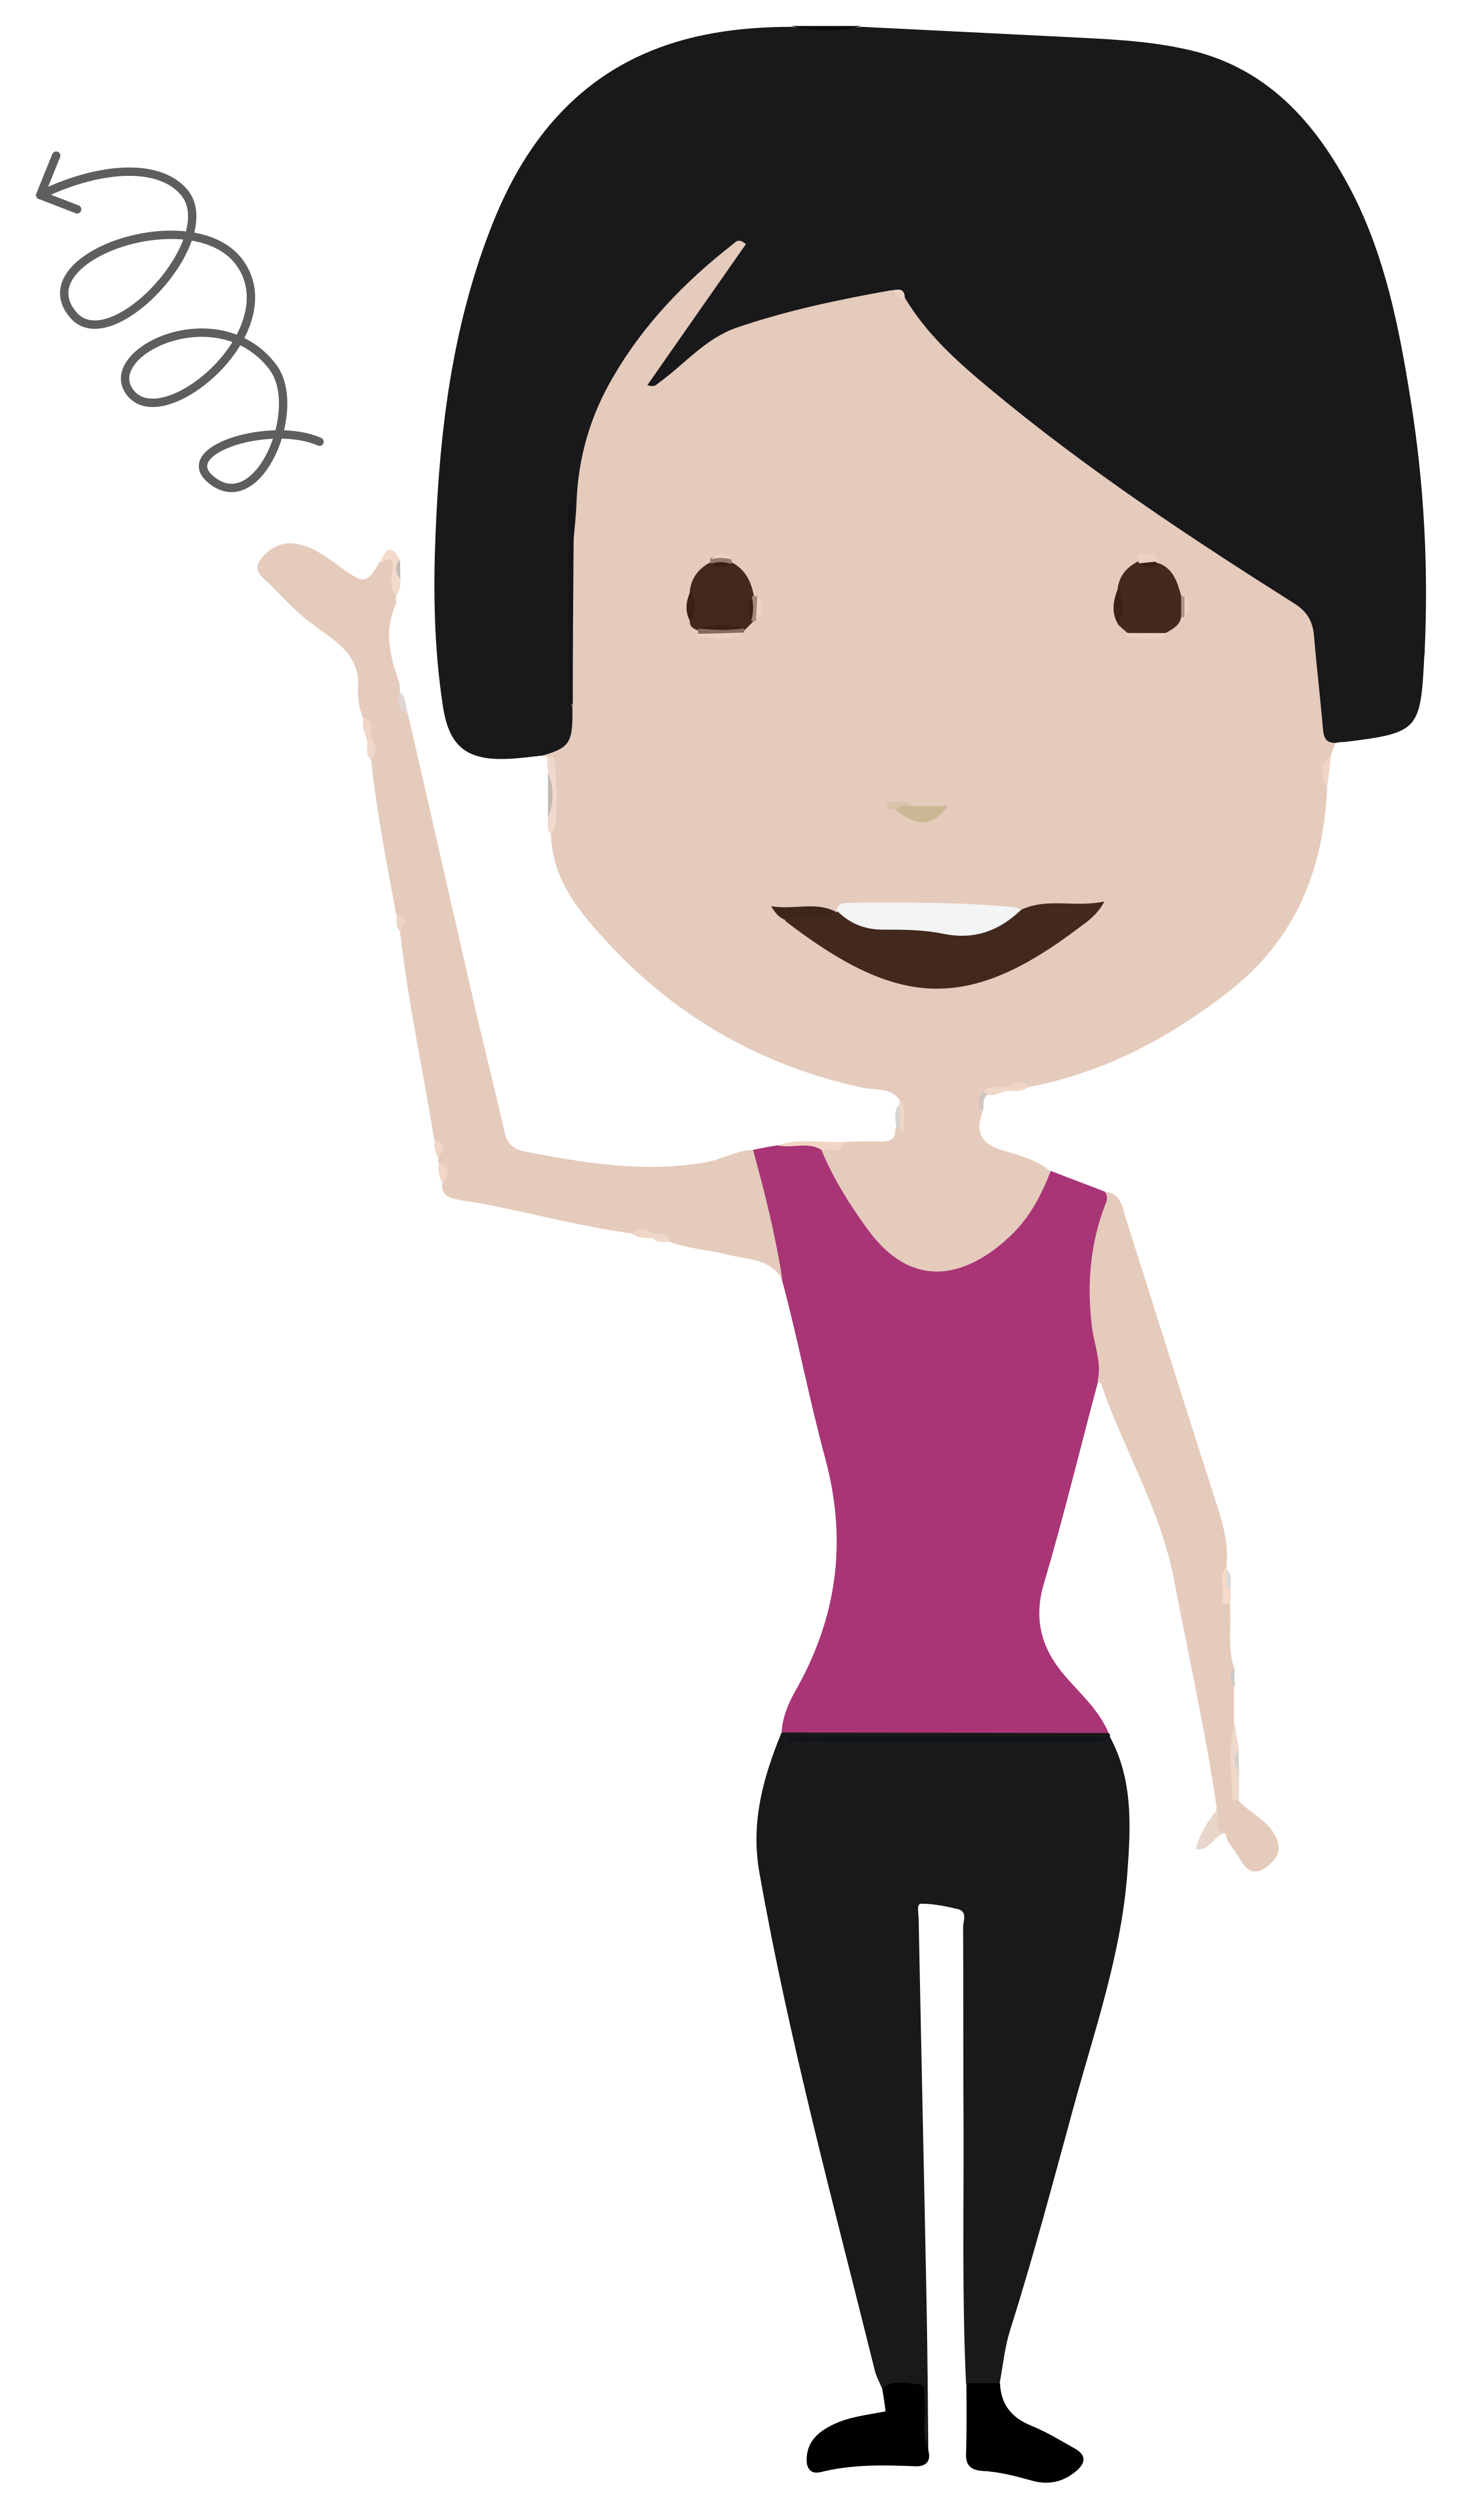
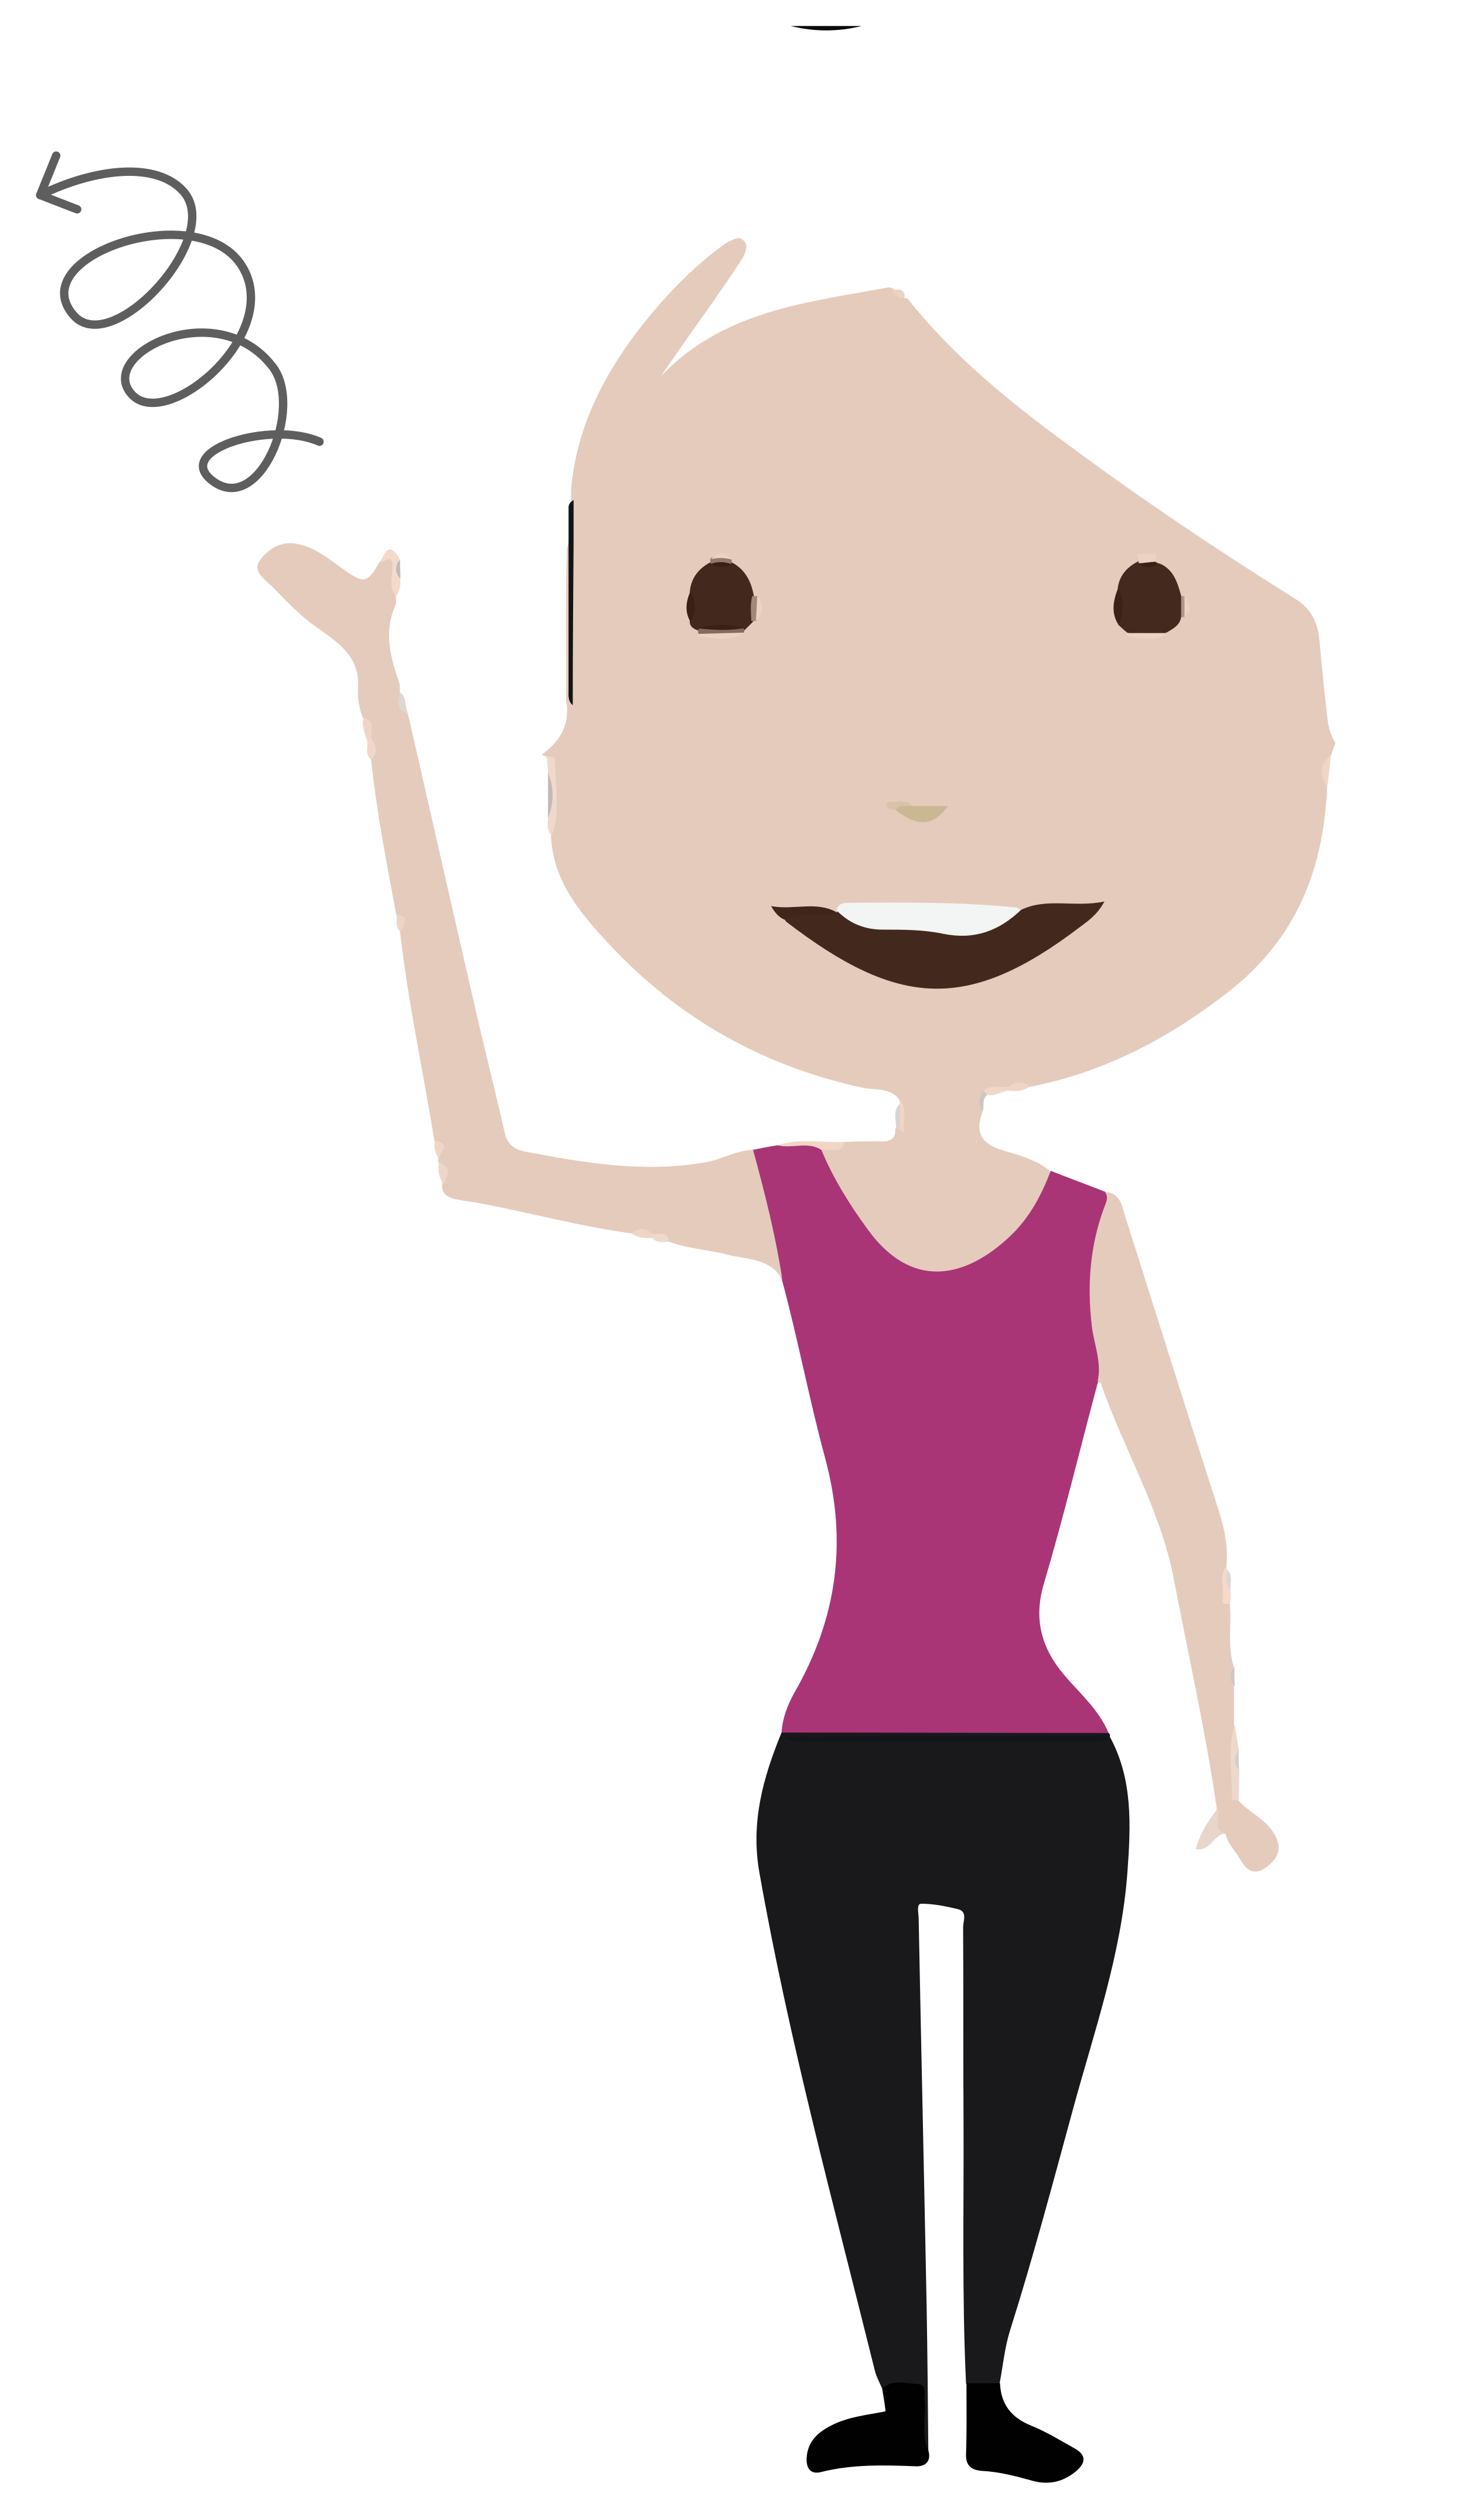
<svg xmlns="http://www.w3.org/2000/svg" version="1.1" id="Calque_1" x="0px" y="0px" viewBox="0 0 349.4 596" style="enable-background:new 0 0 349.4 596;" xml:space="preserve">
  <style type="text/css">
	.st0{fill:#E5CBBC;}
	.st1{fill:#19181B;}
	.st2{fill:#A93577;}
	.st3{fill:#010101;}
	.st4{fill:#E9D6CB;}
	.st5{fill:#EED8CB;}
	.st6{fill:#F0D9CC;}
	.st7{fill:#F1D5C5;}
	.st8{fill:#F3DACB;}
	.st9{fill:#0A090C;}
	.st10{fill:#F5D9C9;}
	.st11{fill:#F0D5C6;}
	.st12{fill:#C1B9B4;}
	.st13{fill:#EFD4C5;}
	.st14{fill:#F0D7C7;}
	.st15{fill:#F0D6C7;}
	.st16{fill:#F0D6C6;}
	.st17{fill:#EFD5C5;}
	.st18{fill:#EFD8CB;}
	.st19{fill:#EFD9CD;}
	.st20{fill:#DFD7D3;}
	.st21{fill:#D0C6C0;}
	.st22{fill:#D9D4D2;}
	.st23{fill:#C1BAB6;}
	.st24{fill:#DBD9D7;}
	.st25{fill:#CAC7C6;}
	.st26{fill:#D2CFCD;}
	.st27{fill:#43291D;}
	.st28{fill:#F3F4F4;}
	.st29{fill:#442A1E;}
	.st30{fill:#141317;}
	.st31{fill:#CAB895;}
	.st32{fill:#3F261A;}
	.st33{fill:#3B2116;}
	.st34{fill:#3A2014;}
	.st35{fill:#ECD2C3;}
	.st36{fill:#846B5E;}
	.st37{fill:#D9C2AA;}
	.st38{fill:#EDD3C4;}
	.st39{fill:#A1887A;}
	.st40{fill:#93796C;}
	.st41{fill:#ECD2C2;}
	.st42{fill:#B09688;}
	.st43{fill:#12161C;}
	.st44{fill:#3A2015;}
	.st45{fill:#3B2115;}
	.st46{fill:none;stroke:#5F5E5E;stroke-width:2;stroke-linecap:round;stroke-miterlimit:10;}
	.st47{fill:none;stroke:#5F5E5E;stroke-width:2;stroke-linecap:round;stroke-linejoin:round;stroke-miterlimit:10;}
</style>
  <path class="st0" d="M318.5,177.1c-0.4,1-0.7,2-1.1,3c-1.6,2.5-1.6,5.2-0.9,8c-0.9,19.2-7.4,35.6-23.1,48  c-14.4,11.3-29.9,19.5-47.9,23c-1.8-0.3-3.5,0.1-5.2,0.5c-1.7,0.2-3.5,0.5-5.2,0.9c-1.8,1.3-1.1,3-0.8,4.6c-1.9,5.1,0,7.7,5.1,9.2  c3.8,1.1,7.9,2.2,11.1,4.9c0.7,1.3,0.3,2.6-0.2,3.8c-4.4,9.6-10.9,16.9-21.3,20.3c-7.3,2.4-13.5,0.5-18.7-4.7  c-6.3-6.3-10.8-13.8-14.7-21.7c-0.4-0.9-0.7-1.9-0.3-2.9c1.7-1.8,4.5-0.1,6.2-1.8c2.9-0.1,5.8-0.2,8.7-0.1c2.1,0,3.5-0.6,3.3-3  c0.2-0.3,0.5-0.4,0.8-0.4c0.2-2.2,0.4-4.4,0.2-6.6c-2.2-2.9-5.8-2.2-8.7-2.8c-23.7-5.1-44-16.5-60.4-34.1  c-6.8-7.3-13.6-15.1-14-26.1c0.1-4.8,0.1-9.5,0-14.3c0-1.6,0.4-3.3-1.2-4.5c-0.3-0.1-0.6-0.2-1-0.4c4.4-3.2,6.9-7.3,5.8-13  c0.1-12.1-0.2-24.2,0.2-36.2c1.8-5.5,0.5-11.2,1.3-16.8c1.9-14,8.3-25.8,16.9-36.7c5.2-6.5,10.9-12.5,17.5-17.6  c1.1-0.8,2.1-1.7,3.3-2.2c1.1-0.5,2.2-1.1,3.2,0c1,1,0.5,2.2,0.1,3.3c-0.2,0.5-0.4,0.9-0.7,1.3c-6,9.2-12.6,18-19.2,27.7  c15.1-15.8,35-17.6,54.3-21.2c2,0,2.4,2.7,4.5,2.6c10.9,13.8,24.5,24.8,38.6,35.1c17.4,12.9,35.3,24.9,53.7,36.4  c4.1,2.5,5.6,5.8,6,10.2c0.6,6.5,1.2,12.9,2,19.3C317,173.9,317.5,175.5,318.5,177.1z" />
-   <path class="st1" d="M318.5,177.1c-2.4,0-2.8-1.4-3-3.5c-0.6-7.3-1.5-14.6-2.1-21.9c-0.3-3.6-1.6-5.9-4.8-7.9  c-25-15.8-49.8-32.2-72.6-51.2c-7.7-6.4-15.1-13-20.3-21.8c-0.9-0.9-2-1.2-3.2-1.6c-12.4,2.2-24.8,4.8-36.8,8.9  c-7.5,2.6-12.4,8.7-18.5,13.1c-0.7,0.5-1.1,1.2-2.8,0.6c7.9-11.3,15.7-22.5,23.5-33.6c-1.7-1.5-2.4-0.6-3.1,0  c-11.4,8.9-21.3,19.1-28.6,31.7c-5.4,9.2-8.3,19.1-8.7,29.8c-0.1,3.3-0.5,6.6-0.8,9.9c-1.4-2.1-0.3-4.4-0.7-6.3c0,14,0,28.3,0,42.6  c0,0.8,0,1.7,0.5,2.4c0.2,8.7-0.5,9.9-7.1,11.8c-2.8,0.3-5.6,0.7-8.4,0.8c-9.9,0.4-14-3.1-15.4-12.8c-2.1-13.7-2.3-27.5-1.7-41.4  c1-24.4,4-48.4,12.8-71.4c3.5-9.2,8-17.9,14.4-25.5c15.1-17.9,35.2-23.4,57.6-23.4c5.6,0.6,11.3,0.6,16.9,0  c16.1,0.8,32.2,1.6,48.3,2.4c9.5,0.5,19,0.8,28.3,2.8c19.7,4,31.6,17.5,40.3,34.3c7.9,15.4,11.2,32.3,13.9,49.2  c3.2,19.8,4.3,39.7,3.4,59.7c0,0.5,0,1-0.1,1.5c-0.9,17.9-1.3,18.4-19.2,20.6C319.8,176.8,319.2,177,318.5,177.1z" />
  <path class="st1" d="M210.4,569.4c-0.6-1.4-1.3-2.7-1.7-4.1c-9.8-39.5-20.5-78.8-27.6-119c-2.1-11.9,0.9-22.6,5.3-33.3  c1.5-1.2,3.3-1.5,5.2-1.5c22.4-0.1,44.8-0.1,67.1,0c2,0,4,0.4,5.7,1.6c0.3,0.2,0.4,0.5,0.3,0.9c-1,1-2.2,0.6-3.3,0.6  c-23.3,0-46.5,0-69.8,0c-0.8,0-1.6,0-1.6,0c22.6,0,46,0,69.4,0c1.7,0,3.7,0.7,5.3-0.6c5.5,10.1,5,21.1,4.2,32.1  c-1.4,19.6-7.9,38-13,56.7c-4.8,17.6-9.5,35.3-15,52.7c-1.3,4.1-1.7,8.5-2.5,12.7c-2.7,2-5.3,1.8-8,0c-1-20.9-0.5-41.9-0.6-62.9  c-0.1-15.3,0-30.6-0.1-45.9c0-1.5,1.1-3.7-1.2-4.3c-2.9-0.7-5.9-1.3-8.8-1.3c-1.2,0-0.6,2.3-0.6,3.6c0.6,30.8,1.3,61.6,1.9,92.3  c0.2,11.5,0.3,22.9,0.4,34.4c-2.3-0.4-2-2.3-2.2-3.9c-0.3-1.8-0.2-3.7-0.1-5.5c0.3-3.9-1.4-5.6-5.3-5.1  C212.7,569.7,211.5,569.5,210.4,569.4z" />
  <path class="st2" d="M264.4,413.1c-26,0-52-0.1-78-0.1c0.2-3.4,1.4-6.5,3-9.4c10.2-17.7,12.8-36,7.4-56c-3.8-14-6.5-28.4-10.3-42.5  c-4.3-8.8-4.3-18.7-7.7-27.7c-0.4-1.1-0.2-2.3,0.7-3.3c2-0.4,4-0.8,6-1.1c3.5,0,7.2-1.8,10.4,1.1c2.8,6.8,6.7,13,11,18.9  c11.6,16,25.2,10.4,34.7,1c4.2-4.2,6.9-9.4,9-14.9c4.3,1.7,8.7,3.3,13,5c2.2,1.3,1.3,3.2,0.7,4.9c-3.7,11-3.8,22.1-1.5,33.4  c0.5,2.3,1.7,4.9-0.9,6.9c-4.3,16-8.2,32.2-12.9,48.1c-2.6,8.6-0.6,15.6,5,22.1C257.6,403.7,262.1,407.6,264.4,413.1z" />
  <path class="st0" d="M179.6,274.1c2.8,10.2,5.4,20.5,7,31c-2.8-5.2-8.3-4.8-13-6c-4.6-1.2-9.5-1.4-14-3.1c-1.1-1.2-2.8-0.7-4.1-1.5  c-1.6-0.4-3.3-0.8-5-0.5c-12.4-1.7-24.4-5-36.7-7.3c-1.6-0.3-3.2-0.4-4.9-0.8c-2.1-0.4-3.8-1.3-3.4-3.9c0.3-1.8,0.2-3.5-1-5  c0-0.3,0-0.7,0-1c0.3-1.5,0.1-2.9-0.9-4.1c-2.7-16.6-6.3-33.1-8.2-49.9c-0.1-1.4,0.5-2.9-0.9-4c-2.3-12.3-4.7-24.6-6-37  c-0.1-1.7,0.2-3.5-0.5-5.1c-0.7-1.5-0.2-3.5-1.5-4.9c-0.9-2.4-1.3-4.8-1.1-7.3c0.4-7.5-5.2-10.8-10.2-14.4c-3.8-2.7-7-6.1-10.2-9.4  c-1.8-1.8-5-3.7-2.9-6.5c2-2.6,5.1-4.6,9-3.7c4.4,0.9,7.6,3.8,11.1,6.2c4.7,3.3,5.4,3.1,8.3-1.9c1.2-0.3,1.2-2.7,2.9-1.8  c1.2,0.6,0.9,1.9,1,3.1c0.2,2.3-0.2,4.5,0,6.8c0,0.7,0.2,1.4,0,2c-3,6.4-1.3,12.5,0.8,18.6c0.3,0.8,0.1,1.6,0.2,2.5  c0.5,1.7-0.1,3.9,1.9,5c5.2,22.6,10.3,45.2,15.5,67.8c2.4,10.6,5.1,21.1,7.5,31.7c0.6,3,2.3,4.3,4.9,4.8c14.1,2.7,28.3,5.1,42.8,2.6  C172,276.5,175.5,274.2,179.6,274.1z" />
  <path class="st0" d="M261.8,329.2c1-4.5-0.9-8.8-1.4-13.1c-1.2-10-0.4-19.8,3.3-29.2c0.4-1,0.5-1.9-0.2-2.8c3.8,0.2,4.1,3.5,4.9,6  c7.1,22.3,14.1,44.7,21.3,67c1.7,5.2,3.4,10.4,2.8,16c0.1,3-0.8,6.2,0.8,9.1c0.5,5-0.6,10.1,0.9,15c-0.4,1.6-0.6,3.3,0.1,4.9  c0,3,0,6,0,9c0.2,6-0.7,12.1,1,18c2.7,3.1,6.7,4.5,8.8,8.4c1.9,3.6,0.4,5.7-2.1,7.6c-2.8,2.1-4.8,0.8-6.3-2c-1.1-2-3-3.6-3.4-6  c-5.3-0.4-2.8-3.5-2.1-6c-2.7-18.5-6.8-36.7-10.3-55c-3.2-16.3-11.8-30.5-17.2-45.9C262.8,329.8,262.2,329.5,261.8,329.2z" />
  <path class="st3" d="M210.4,569.4c2.6-2.4,5.7-1.2,8.5-1.1c2.1,0.1,1.5,2.2,1.6,3.6c0.5,4.1-0.9,8.2,0.9,12.2c0.8,2.7-0.8,3.9-3,3.8  c-7.6-0.3-15.2-0.5-22.7,1.4c-2.6,0.6-3.5-1.2-3.3-3.6c0.3-3.8,2.7-5.9,5.8-7.5c4-2.1,8.5-2.5,13-3.4  C211,572.9,210.7,571.2,210.4,569.4z" />
  <path class="st3" d="M230.5,568.1c2.7,0,5.3,0,8,0c0.2,5,2.7,8.2,7.4,10.1c3.7,1.5,7.1,3.6,10.5,5.5c2.8,1.6,2.5,3.5,0.2,5.4  c-3,2.5-6.4,3.3-10.2,2.3c-4-1.1-8-2.2-12.2-2.4c-2.5-0.2-3.9-1.2-3.8-4C230.6,579.3,230.5,573.7,230.5,568.1z" />
  <path class="st4" d="M290.5,431.1c0.5,2.1-1.7,5.1,2.1,6c-3.1-0.2-3.7,4.3-7.4,3.7C286.2,437,288.1,434,290.5,431.1z" />
  <path class="st5" d="M295.5,429.1c-0.6,0-1.7-0.1-1.7-0.1c0.2-6-1.2-12,0.7-17.9c0.3,2,0.6,4.1,1,6.1c-0.6,1.6-0.6,3.2,0.1,4.9  C295.5,424.4,295.5,426.8,295.5,429.1z" />
  <path class="st6" d="M130.4,180.3c0.9,0,2,0.1,2,1c-0.1,5.9,1.4,11.9-0.8,17.8c-1.3-1.1-0.9-2.7-0.9-4.1c0.7-3.6,0.7-7.2,0-10.8  C130.6,182.9,130.5,181.6,130.4,180.3z" />
  <path class="st7" d="M195.9,274.1c-3.3-2.1-7-0.2-10.4-1.1c5.3-1.8,10.7-0.5,16-0.8C200.6,275.5,197.8,273.6,195.9,274.1z" />
  <path class="st8" d="M94.5,142.1c-1.8-2-1-4.4-0.9-6.6c0.3-3.8-1.7-1.6-3-1.4c1.2-2.5,2.3-5.1,4.7-0.9c-0.5,1.6-0.7,3.2,0.1,4.7  C95.7,139.5,95.3,140.8,94.5,142.1z" />
  <path class="st9" d="M205.5,6.2c-5.6,1.4-11.3,1.4-16.9,0C194.3,6.2,199.9,6.2,205.5,6.2z" />
  <path class="st10" d="M293.4,382.2c-1.1,0.3-2.1,0.4-1.8-1.1c0.4-2.6-1-5.5,1-7.9c0,0.3,0,0.6,0,1c1.1,1.5-0.2,3.5,0.9,5  C293.5,380.1,293.5,381.1,293.4,382.2z" />
  <path class="st11" d="M316.5,188.1c-1.1-2.8-2.5-5.7,0.9-8C317.2,182.7,316.8,185.4,316.5,188.1z" />
  <path class="st12" d="M130.7,184.2c1.5,3.6,1.4,7.2,0,10.8C130.7,191.4,130.7,187.8,130.7,184.2z" />
  <path class="st11" d="M86.7,171.1c3.1,0.7,1.5,3.3,1.9,5c0.4,1.1-0.1,1.2-0.9,1C87.2,175.1,86.1,173.2,86.7,171.1z" />
  <path class="st13" d="M94.6,218.1c2.4,0.2,2.6,1,0.9,4C94.2,221,94.7,219.5,94.6,218.1z" />
  <path class="st11" d="M240.6,259.1c1.6-1.5,3.3-1.4,5-0.1c-1.5,1.1-3.2,1.2-5,1c-0.4-0.2-0.5-0.4-0.4-0.6  C240.3,259.2,240.5,259.1,240.6,259.1z" />
  <path class="st14" d="M240.6,259.1c0,0.3,0,0.6,0,0.9c-1.7,0.1-3.2,1.4-5.1,1c-0.4-0.2-0.8-0.5-0.9-0.9  C236.3,258.3,238.6,259.4,240.6,259.1z" />
  <path class="st15" d="M214.7,262.1c1.8,2.4,0.6,5.1,0.9,7.6c0,0.1-0.2,0.2-0.3,0.3c-0.2-0.3-0.5-0.6-0.7-0.9c-0.8-2-0.8-4,0-6  C214.6,262.8,214.6,262.4,214.7,262.1z" />
  <path class="st16" d="M104.7,277.1c3,1.2,2.3,3,1,5C104.6,280.6,104.4,278.9,104.7,277.1z" />
  <path class="st17" d="M150.6,294c1.7-1.4,3.3-1.4,5,0.1c0.3,0.2,0.3,0.4,0.3,0.7c-0.1,0.2-0.2,0.3-0.3,0.3  C153.8,295.2,152.1,295.1,150.6,294z" />
  <path class="st18" d="M87.6,177.1c0.3-0.3,0.6-0.7,0.9-1c1.5,1.7,1.5,3.3,0,5C87.1,180,87.7,178.5,87.6,177.1z" />
  <path class="st15" d="M103.7,272c3.9,0.5,1.5,2.5,0.9,4.1C103.8,274.9,103.4,273.5,103.7,272z" />
  <path class="st19" d="M155.6,295.1c0-0.3,0-0.7,0-1c1.6,0.2,3.6-0.7,4,1.9C158.2,296,156.7,296.5,155.6,295.1z" />
  <path class="st20" d="M97.4,170.1c-3-0.8-2.6-2.9-1.9-5C97.2,166.4,96.4,168.6,97.4,170.1z" />
  <path class="st21" d="M234.6,260.1c0.3,0.3,0.6,0.6,0.9,0.9c-1.4,1-0.7,2.7-1.1,4C233.2,263.3,233.1,261.7,234.6,260.1z" />
  <path class="st22" d="M214.6,263.1c0,2,0,4,0,6c-0.3,0-0.6,0-0.9,0C213.8,267.1,212.8,264.9,214.6,263.1z" />
  <path class="st23" d="M95.5,138c-1.4-1.6-1.3-3.1-0.1-4.7C95.4,134.8,95.5,136.4,95.5,138z" />
  <path class="st24" d="M293.5,379.1c-1.6-1.4-0.7-3.3-0.9-5C294.1,375.5,293.4,377.4,293.5,379.1z" />
  <path class="st25" d="M294.5,402.1c-1.4-1.6-1.3-3.2-0.1-4.9C294.4,398.8,294.4,400.5,294.5,402.1z" />
  <path class="st26" d="M295.5,422c-1.4-1.6-1.3-3.2-0.1-4.9C295.4,418.8,295.5,420.4,295.5,422z" />
  <path class="st27" d="M243.5,216.9c6.2-3,12.7-0.5,19.9-2c-1.8,3.3-4,4.7-6,6.2c-26.6,20.2-43.2,19.1-69.9-1.4  c-0.1-0.1-0.2-0.3-0.3-0.4c1.5-3.2,4.5-1.9,7-2.2c1.8-0.2,3.6,0.1,5.4,0.4l0.2-0.3l-0.2-0.3c9.3,4.5,19.4,3.2,29.2,4.6  c3.3,0.5,6.2-0.2,9-2.1C239.4,218.1,241.2,216.9,243.5,216.9z" />
  <path class="st28" d="M243.5,216.9c-5.2,5-11.1,7.2-18.5,5.7c-4.7-1-9.6-1-14.4-1c-4.5,0-8-1.5-11.1-4.6c0.4-1.7,1.7-1.8,3.1-1.8  c13.2-0.1,26.4-0.2,39.6,1.1C242.7,216.3,243.1,216.7,243.5,216.9z" />
  <path class="st29" d="M276.5,134.3c3.4,1.4,4.3,4.5,5.2,7.7c1.1,1.7,1,3.4,0,5.1c-0.3,2-2,2.8-3.5,3.7c-3.1,1.1-6.2,1.1-9.4,0  c-0.7-0.6-1.4-1.2-2.1-1.9c-0.4-3-0.1-5.9-0.1-8.9c0.5-3,2.3-4.9,4.9-6.2c0.2,0,0.4,0,0.6,0C273.7,133.6,275,134.8,276.5,134.3z" />
  <path class="st27" d="M174.6,134.1c3.2,1.7,4.6,4.6,5.2,8c0,0.2,0,0.4,0,0.7c-0.1,1.6-0.1,3.1-0.1,4.7c0,0.2-0.1,0.4-0.1,0.7  c-0.7,0.7-1.4,1.4-2,2c-0.2,0-0.5,0.1-0.7,0.1c-3.2,0.2-6.4,0.1-9.7,0.1c-0.2,0-0.5,0-0.7-0.1c-1.1-0.4-2-0.9-2-2.2  c0.2-2.3,0.1-4.7,0-7c0.3-3.3,2.1-5.6,5-7.1c0.2,0,0.4,0,0.6,0c1.3,0,2.5,0,3.8,0.1C174.2,134,174.4,134,174.6,134.1z" />
  <path class="st30" d="M136.6,168.1c-1.2-1-1-2.4-1-3.7c0-14.5,0-29,0-43.4c0-0.6,0.2-1.2,1.2-1.8c0,3.4,0,6.9,0,10.3  C136.7,142.3,136.6,155.2,136.6,168.1z" />
  <path class="st31" d="M217.6,192.1c2.7,0,5.4,0,8.5,0c-4.2,5.9-8.3,4.2-12.5,1C214.3,190.4,216.1,191.7,217.6,192.1z" />
  <path class="st32" d="M199.6,217.5c-3.9,1.7-8.5-0.7-12.3,1.8c-1.3-0.5-2.2-1.3-3.4-3.3C189.5,217,194.7,214.7,199.6,217.5z" />
  <path class="st33" d="M266.7,140.1c1.5,2.9,1.3,5.9,0.1,8.9C264.9,146.1,265.5,143.1,266.7,140.1z" />
  <path class="st34" d="M164.6,141.1c1.5,2.3,1.6,4.7,0,7C163.3,145.8,163.6,143.4,164.6,141.1z" />
  <path class="st35" d="M177.4,150.8c-3.4,2.6-7.2,0.9-10.8,1.1c-0.1,0-0.2-0.2-0.2-0.4s0.1-0.3,0.2-0.4  C170.2,149.5,173.8,149.8,177.4,150.8z" />
  <path class="st35" d="M268.9,150.9c3.1,0,6.2,0,9.4,0c-3,2.4-6.4,1-9.6,0.8c0,0-0.1-0.3,0-0.4C268.7,151.1,268.8,151,268.9,150.9z" />
  <path class="st36" d="M177.4,150.8c-3.6,0.1-7.2,0.2-10.8,0.3c-0.1-0.2-0.1-0.5-0.1-0.7c-0.1-0.2,0-0.3,0.1-0.5  c3.6-0.4,7.2-0.2,10.8-0.1l0.1,0.4C177.5,150.3,177.5,150.6,177.4,150.8z" />
  <path class="st35" d="M271.6,133.9c-1.1-2.5,0.9-1.8,1.9-1.8s3.1-0.9,2,1.7c-1.2,1.3-2.6,0.7-4,0.4L271.6,133.9z" />
  <path class="st37" d="M217.6,192.1c-1.4,0.2-3-0.5-4,1c-0.8-0.1-1.8-0.1-2.1-0.9c-0.4-1.3,0.9-1.1,1.5-1  C214.6,191.2,216.3,190.6,217.6,192.1z" />
  <path class="st38" d="M180.6,142.1c1.7,2,1.5,4-0.3,5.9C179.3,146,179.2,144,180.6,142.1z" />
  <path class="st38" d="M282.5,142.1c1.4,1.7,1.8,3.3,0,5C281.8,145.4,281.9,143.8,282.5,142.1z" />
  <path class="st39" d="M180.6,142.1c-0.1,2-0.2,3.9-0.3,5.9c-0.2,0-0.5,0.1-0.7,0.1l-0.4-0.1c-0.1-2-0.3-4,0.2-5.9h0.5  C180.1,142.1,180.3,142.1,180.6,142.1z" />
  <path class="st40" d="M174.5,133.4c0,0.2,0,0.4,0,0.6l-0.1,0.4c-1.6,0.1-3.2,0.2-4.9-0.1l-0.1-0.5c0-0.2,0-0.5,0-0.7  C171.3,132.3,172.9,132.1,174.5,133.4z" />
  <path class="st34" d="M271.5,134.3c1.3-0.1,2.7-0.3,4-0.4c0.3,0.2,0.6,0.3,0.9,0.5C274.8,135.5,273.2,135.5,271.5,134.3z" />
  <path class="st41" d="M212.6,69.2c1.3-0.1,3-0.8,3.2,1.6C213.8,72,213.8,69.5,212.6,69.2z" />
  <path class="st42" d="M282.5,142.1c0,1.7,0,3.3,0,5c-0.3,0-0.6,0-0.8,0.1c0-1.7,0-3.4,0-5.1C282,142.1,282.3,142.1,282.5,142.1z" />
  <path class="st35" d="M174.5,133.4c-1.6-0.5-3.3-0.5-4.9-0.1C171.3,131.6,172.9,131.4,174.5,133.4z" />
  <path class="st43" d="M264.7,413.9c-1.1,1.4-2.7,1.2-4.1,1.2c-23.8,0-47.6,0-71.5,0c-0.5,0-0.9-0.2-1.4-1.1  C213.4,413.9,239.1,413.9,264.7,413.9L264.7,413.9z" />
  <path class="st44" d="M177.5,149.7c-3.6,0.7-7.2,0.5-10.8,0.1C170.2,148.6,173.8,148.8,177.5,149.7z" />
-   <path class="st45" d="M179.3,142.1c0.4,2,0.5,4-0.2,5.9C178.3,146,178.1,144.1,179.3,142.1z" />
+   <path class="st45" d="M179.3,142.1C178.3,146,178.1,144.1,179.3,142.1z" />
  <path class="st34" d="M169.6,134.4c1.6-0.6,3.3-0.5,4.9,0.1C172.9,135.4,171.2,135.4,169.6,134.4z" />
  <path class="st46" d="M9.6,46.5c13.1-6.4,27.8-8.1,34.2-0.8c9.6,10.9-17.2,40-26.3,29.4c-12.1-14,29.4-28,40-12s-17.6,39.9-26,31  C22.6,84.6,51.6,70,65,87.4c7.6,9.8-3.3,36.2-14.6,27c-8.9-7.2,14.4-14.2,25.8-9.1" />
  <polyline class="st47" points="13.4,37.1 9.6,46.5 18.4,49.9 " />
</svg>